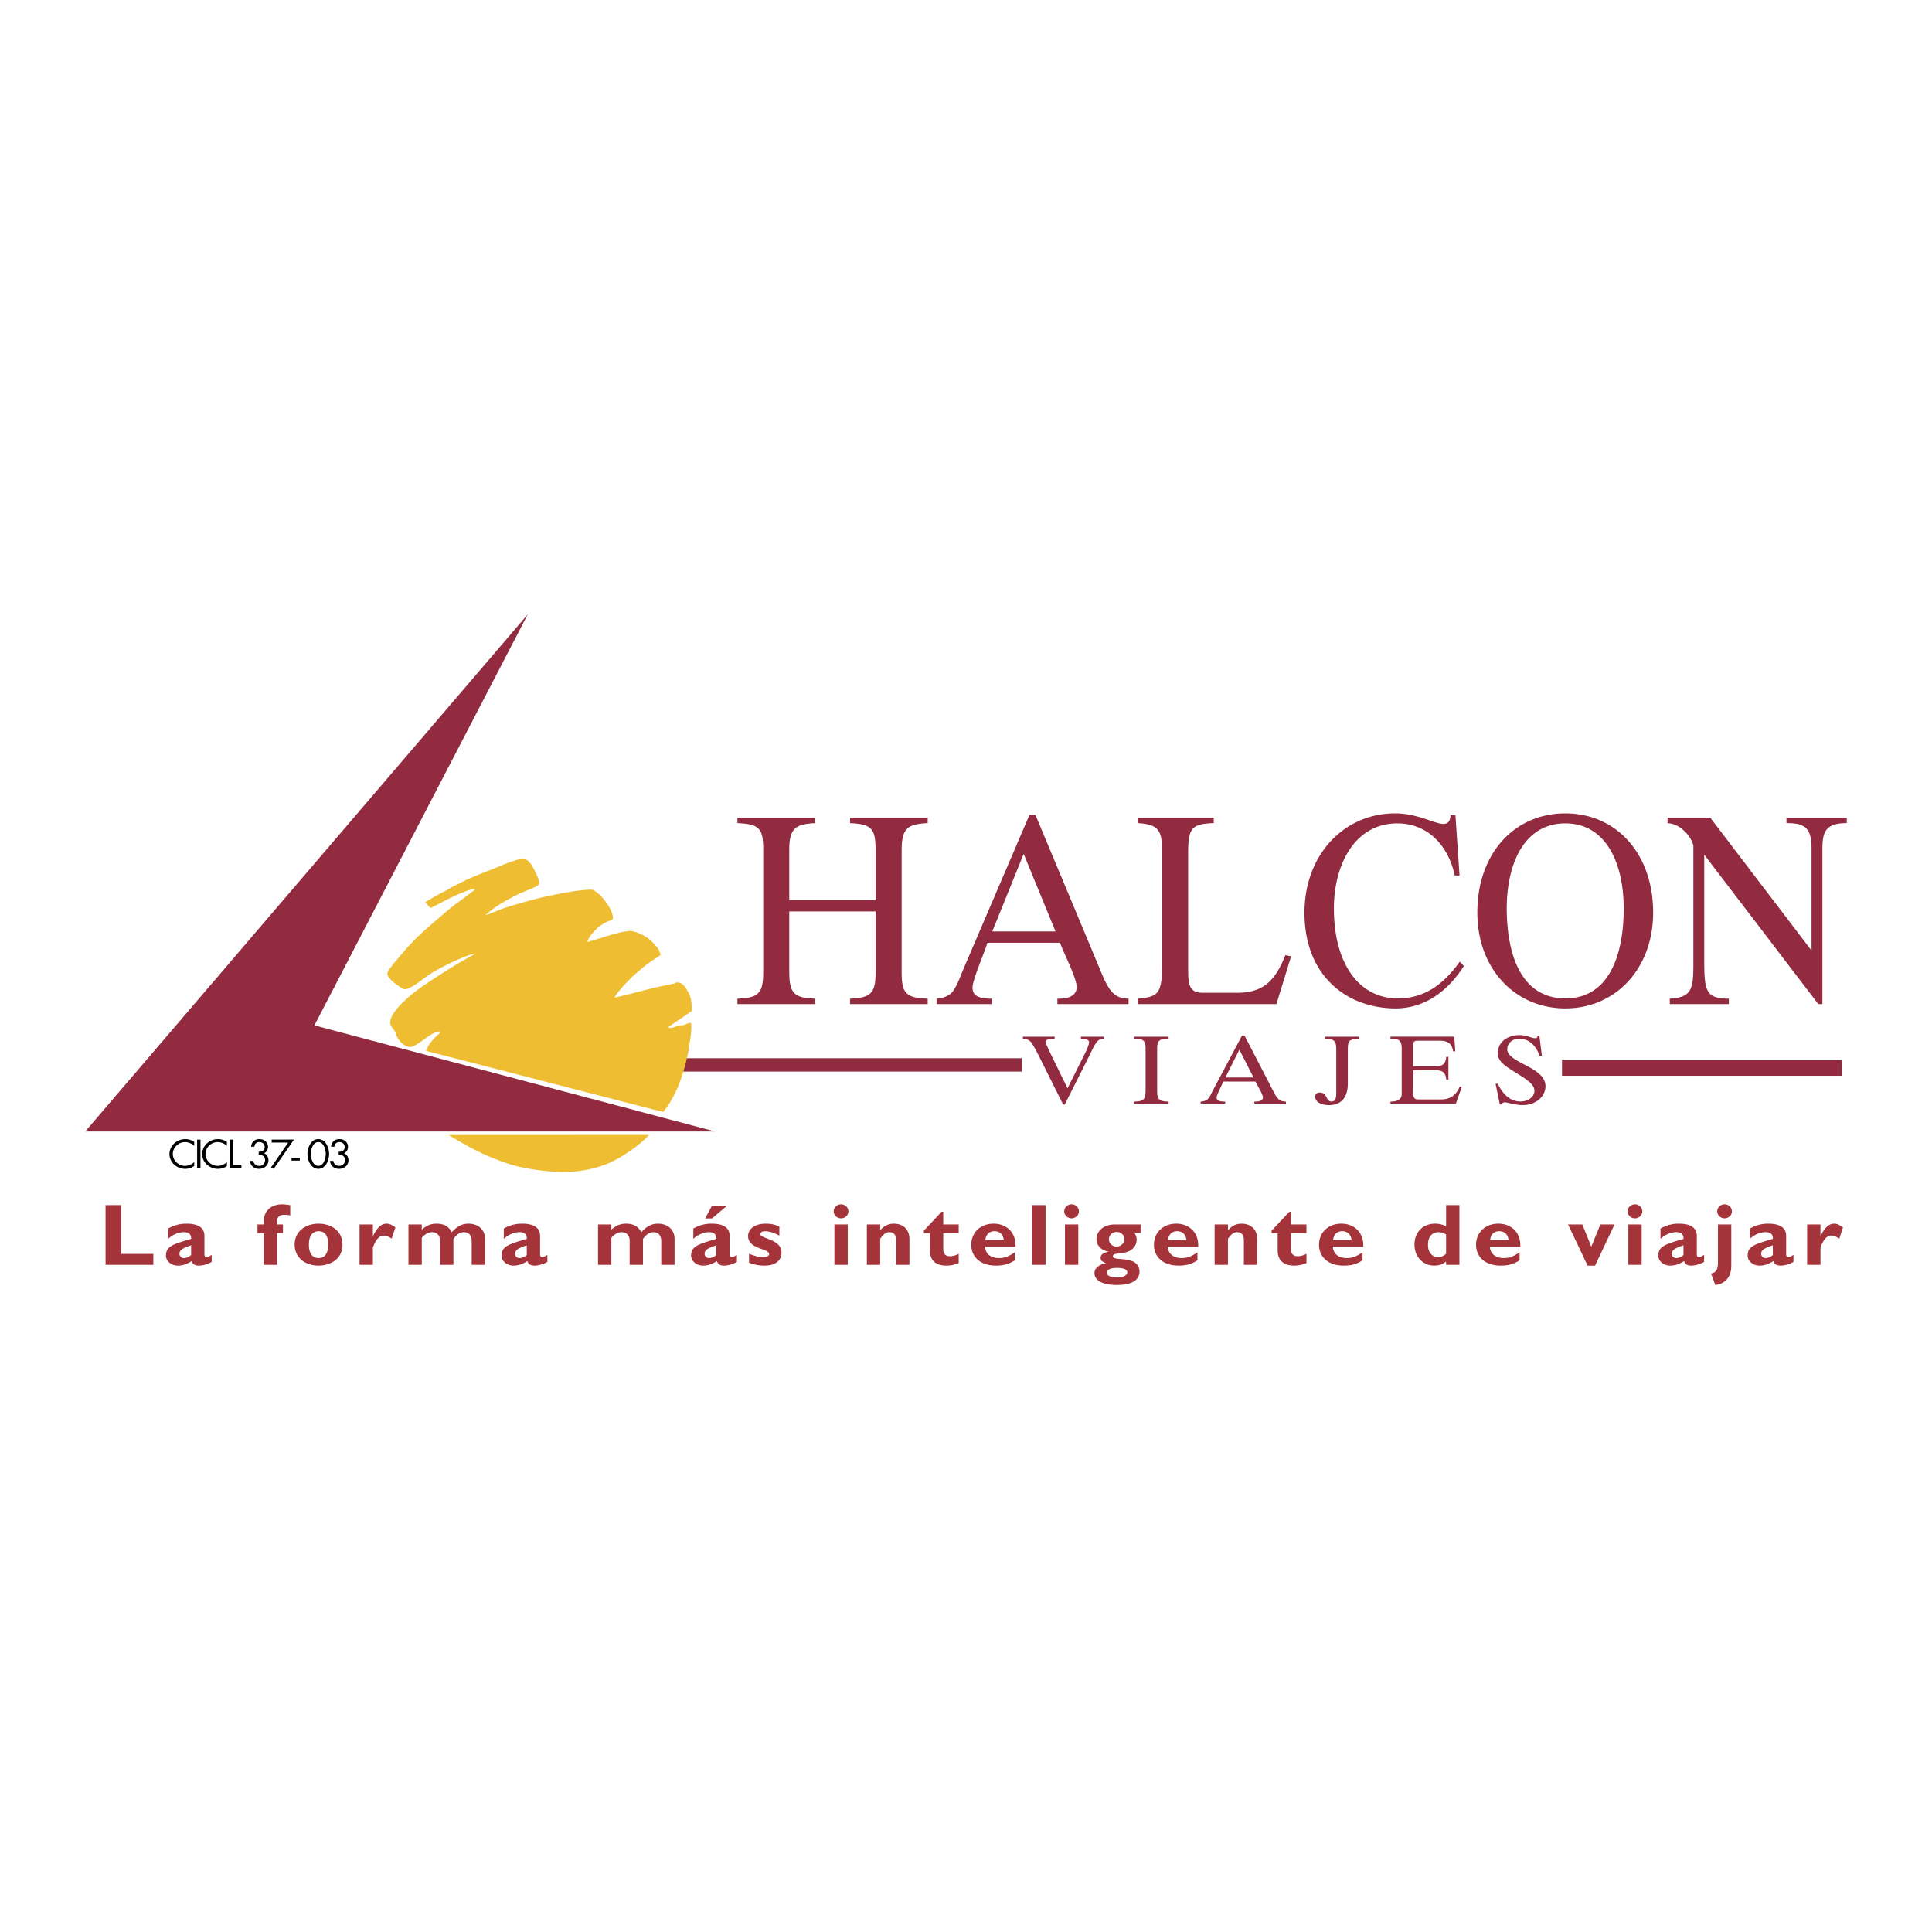
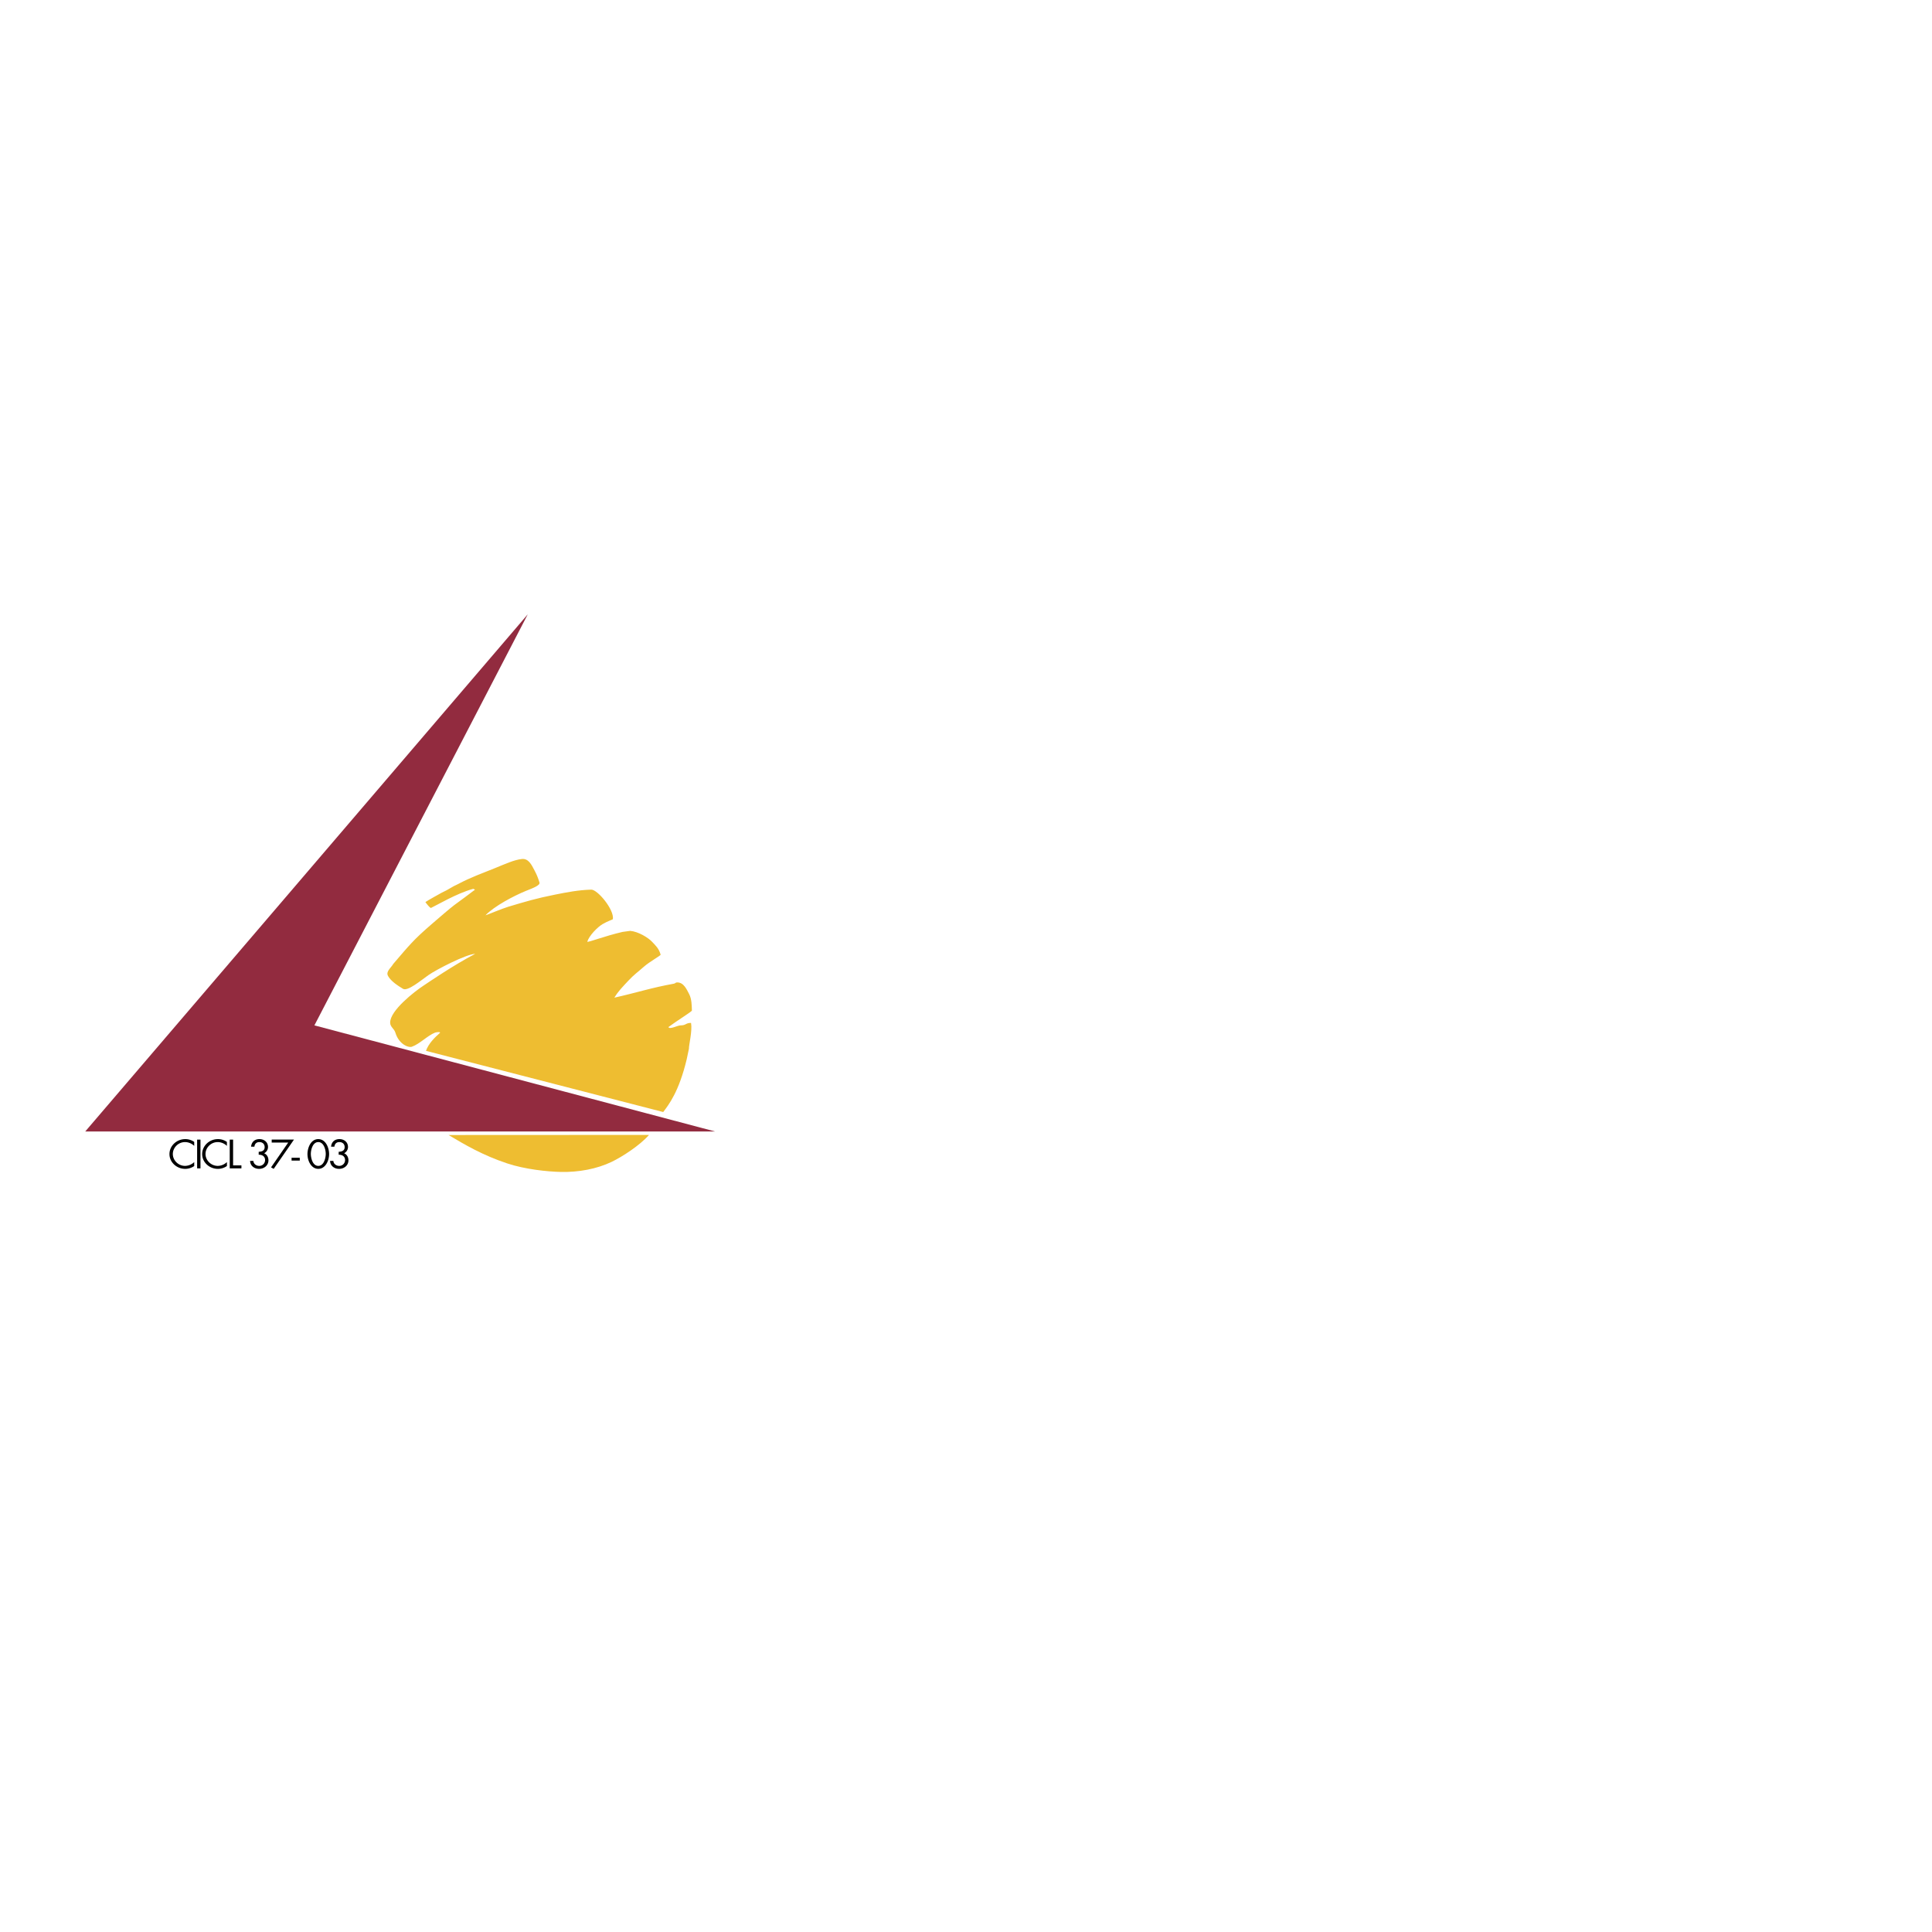
<svg xmlns="http://www.w3.org/2000/svg" width="2500" height="2500" viewBox="0 0 192.756 192.756">
  <g fill-rule="evenodd" clip-rule="evenodd">
-     <path fill="#fff" d="M0 0h192.756v192.756H0V0z" />
-     <path d="M81.32 100.178v-.54c-2.021-.079-2.575-.457-2.575-2.668v-6.037h8.614v6.037c0 2.103-.457 2.589-2.551 2.668v.54h7.747v-.54c-2.165-.079-2.598-.512-2.598-2.668v-12.1c0-2.264.601-2.64 2.598-2.749v-.54h-7.747v.54c2.188.108 2.551.565 2.551 2.749v4.932h-8.614v-5.094c0-2.181.77-2.478 2.575-2.586v-.54h-7.748v.54c2.215.108 2.574.538 2.574 2.667V96.97c0 2.184-.505 2.589-2.574 2.668v.54h7.748zM102.131 85.193l3.176 7.734h-6.305l3.129-7.734zm-6.088 11.669c-.266.647-.722 1.939-1.251 2.318-.41.297-.866.43-1.348.457v.54h5.511v-.54h-.193c-1.516-.027-1.732-.565-1.732-1.131 0-.756 1.229-3.559 1.492-4.447h7.242c.336.997 1.658 3.503 1.658 4.419 0 .512-.311 1.131-1.682 1.158h-.242v.54h7.098v-.54c-.865 0-1.42-.323-1.854-.917a7.36 7.36 0 0 1-.721-1.346l-6.713-16.062h-.602l-6.663 15.551zM113.512 100.178h13.836l1.467-4.771-.576-.107c-1.012 2.56-2.215 3.746-4.789 3.746h-3.441c-1.418 0-1.467-.89-1.467-2.4v-11.56c0-2.454.336-2.883 2.551-2.965v-.54h-7.58v.54c2.189.136 2.432.809 2.432 2.965v11.211c0 2.938-.482 3.153-2.432 3.341v.54h-.001zM145.209 81.34h-.482c-.191 2.048-2.238-.189-5.533-.189-5.102 0-9.047 4.123-9.047 9.917 0 6.36 4.307 9.541 9.094 9.541 1.686 0 4.475-.594 6.809-4.231l-.408-.433c-1.516 2.103-3.367 3.665-6.184 3.665-3.824 0-6.375-3.395-6.375-8.974 0-4.257 1.998-8.488 6.352-8.488 2.887 0 5.053 2.102 5.701 5.201h.482l-.409-6.009zM156.176 99.61c-4.477 0-5.848-4.5-5.848-8.974 0-4.446 1.732-8.488 5.848-8.488 4.09 0 5.822 4.042 5.822 8.488 0 4.475-1.371 8.974-5.822 8.974zm0-18.459c-5.076 0-8.783 3.988-8.783 9.89 0 5.659 3.803 9.568 8.783 9.568 4.955 0 8.758-3.909 8.758-9.568 0-5.901-3.707-9.89-8.758-9.89zM178.236 81.581v.54c1.803 0 2.502.431 2.502 2.56v10.16l-10.105-13.26h-4.26v.54c1.398.082 2.432 1.481 2.576 2.265v11.479c0 2.721-.049 3.64-2.357 3.773v.54h5.895v-.54c-2.262 0-2.455-.727-2.455-3.773v-10.59l11.379 14.903h.41V84.789c0-1.697.219-2.667 2.432-2.667v-.54h-6.017v-.001zM108.709 105.275c.191-.386.598-1.374 1.004-1.558.127-.057.268-.078.395-.097v-.192h-2.264v.192c.555.03.812.146.812.347 0 .204-.119.496-.291.892l-1.859 3.723-1.549-3.172c-.033-.068-.631-1.286-.631-1.412 0-.377.598-.377.898-.377v-.192h-3.174v.192c.361 0 .693.165.875.435.428.648.738 1.336 1.08 2.013l2.062 4.128h.162l2.48-4.922zM113.141 103.621c.855 0 1.154.154 1.154.948v4.235c0 .918-.225 1.081-1.154 1.103v.193h3.451v-.193c-.906-.021-1.143-.193-1.143-1.045v-4.283c0-.804.311-.958 1.143-.958v-.192h-3.451v.192zM123.652 104.725l1.41 2.775h-2.801l1.391-2.775zm-2.705 4.185c-.117.233-.32.695-.557.833-.18.106-.385.153-.598.164v.193h2.447v-.193h-.084c-.674-.011-.77-.203-.77-.407 0-.27.545-1.275.66-1.595h3.219c.15.356.736 1.257.736 1.587 0 .183-.137.404-.748.415h-.105v.193h3.152v-.193c-.385 0-.631-.116-.822-.33a2.528 2.528 0 0 1-.322-.482l-2.98-5.764h-.268l-2.96 5.579zM135.605 103.429h-3.443v.192c.973.04 1.156.204 1.156 1.111v4.188c0 .572-.033.977-.482.977-.287 0-.385-.222-.504-.444-.115-.222-.254-.445-.66-.445-.268 0-.459.146-.459.397 0 .638.801.851 1.367.851 1.475 0 1.891-1.055 1.891-2.146v-3.24c0-.984.033-1.207 1.135-1.247v-.194h-.001zM138.727 103.621h.096c.887 0 1.025.329 1.025 1.064v4.468c0 .551-.459.754-1.121.754v.193h6.529l.578-1.635-.203-.068c-.277.765-.877 1.295-1.84 1.295h-2.254c-.49 0-.533-.2-.533-.812v-2.099h2.254c.727 0 .973.281 1.037.939h.213v-2.283h-.213c-.074.668-.301.939-1.037.939h-2.254v-1.867c0-.561 0-.678.48-.678h2.031c.885-.028 1.344.244 1.463 1.057h.213l-.096-1.461h-6.369v.194h.001zM149.639 110.188h.205c.021-.146.16-.214.287-.214.203 0 1.016.28 1.785.28 1.283 0 2.277-.821 2.277-1.888 0-.946-.941-1.555-1.904-2.048-1.174-.61-1.912-1.016-1.912-1.645 0-.598.535-1.043 1.197-1.043 1.08 0 1.742.841 2.02 1.701h.236l-.246-1.992h-.215c.033.154 0 .241-.182.241-.459 0-.758-.31-1.602-.31-1.178 0-2.148.688-2.148 1.81 0 .879.812 1.333 2.062 2.107.971.599 1.59 1.072 1.59 1.615 0 .666-.639 1.092-1.398 1.092-1.164 0-1.838-.918-2.266-1.77h-.213l.427 2.064zM67.497 105.578h34.45v1.334h-34.45v-1.334z" fill="#922b3f" />
    <path fill="#922b3f" d="M52.655 61.29L8.504 112.888h62.842l-39.978-10.586L52.655 61.29z" />
    <path d="M66.169 110.948l-23.667-6.104c.241-.722.897-1.362 1.374-1.776.151-.13-.288-.115-.476-.041-.739.288-1.52 1.126-2.303 1.404-.348.125-1.302-.247-1.65-1.404-.124-.411-.512-.553-.521-.993-.024-1.215 2.466-3.133 3.3-3.679.667-.442 2.941-2.009 5.185-3.192-.914.045-3.856 1.555-4.682 2.135-.713.501-2.061 1.64-2.522 1.356-.534-.324-1.194-.753-1.487-1.271-.254-.451.26-.777.52-1.218 1.598-1.864 2.002-2.391 3.854-3.988.504-.435 1.812-1.568 2.231-1.878.956-.702 1.281-.939 2.068-1.538-.148-.052-.096-.106-.256-.06-1.593.448-3.516 1.588-4.13 1.881-.087.041-.416-.369-.564-.581.148-.123 1.649-.949 1.649-.949.612-.266.986-.578 1.599-.844 1.334-.705 2.308-1.032 3.699-1.598 1.001-.405 1.91-.826 2.674-.907.663-.071.963.565 1.261 1.13.241.458.353.746.5 1.216.093.299-.761.595-1.351.835-1.217.496-3.17 1.529-4.04 2.438.366-.12 1.604-.65 2.267-.852 1.78-.535 2.814-.842 4.682-1.214 1.199-.239 2.3-.456 3.604-.498.622-.019 2.302 1.986 2.161 2.944-.007.045-.539.202-1.049.509-.488.294-1.312 1.121-1.509 1.749.167.054 1.743-.571 3.524-.984l.764-.103c.804.069 1.788.676 2.145 1.054.392.414.712.691.889 1.321.022.085-1.089.688-1.67 1.2-.607.539-.988.79-1.562 1.407-.538.581-1 1.032-1.383 1.682 2.338-.525 3.64-.979 5.929-1.394.204-.035.138-.128.342-.128.648 0 .934.681 1.188 1.162.26.497.26 1.157.275 1.644.004.097-1.474 1.008-2.341 1.648.111.281.899-.167 1.214-.167.556 0 .486-.247 1.043-.247.137.81-.214 2.138-.214 2.59l-.221 1.043c-.777 3.25-1.797 4.537-2.343 5.26zM44.755 113.241c1.586.947 3.387 2.015 5.854 2.834 1.765.586 3.972.82 5.362.85 1.741.035 3.564-.287 5.075-1.017 1.056-.508 2.817-1.655 3.706-2.677l-19.997.01z" fill="#eebd31" />
-     <path fill="#922b3f" d="M155.842 105.775h27.926v1.554h-27.926v-1.554z" />
    <path d="M19.377 113.931a1.517 1.517 0 0 0-.899-.28c-.863 0-1.571.673-1.571 1.493 0 .815.72 1.474 1.571 1.474.32 0 .639-.103.899-.282v-.396a1.354 1.354 0 0 1-.912.381c-.675 0-1.222-.555-1.222-1.187s.542-1.188 1.215-1.188c.346 0 .678.146.919.38v-.395zM20.001 113.698h-.334v2.869h.334v-2.869zM22.639 113.931a1.52 1.52 0 0 0-.899-.28c-.863 0-1.57.673-1.57 1.493 0 .815.718 1.474 1.57 1.474.319 0 .639-.103.899-.282v-.396a1.35 1.35 0 0 1-.912.381c-.675 0-1.223-.555-1.223-1.187s.543-1.188 1.215-1.188c.348 0 .679.146.919.38v-.395h.001zM23.256 113.698h-.335v2.869h1.166v-.297h-.831v-2.572zM25.808 115.209c.367-.012.639.172.639.538a.574.574 0 0 1-.587.573c-.304 0-.563-.206-.58-.499h-.327c.008.479.407.796.895.796.515 0 .935-.35.935-.852 0-.293-.14-.579-.431-.704a.703.703 0 0 0 .387-.628c0-.471-.371-.783-.854-.783-.496 0-.787.3-.836.757h.333c.027-.271.195-.462.495-.462.315 0 .527.199.527.503 0 .361-.274.453-.594.466v.295h-.002zM28.754 113.996l-1.712 2.473.265.148 2.022-2.919h-2.222v.298h1.647zM29.09 115.51v.283h.819v-.283h-.819zM31.756 113.65c-.764 0-1.08.897-1.08 1.487 0 .706.392 1.479 1.08 1.479.688 0 1.078-.773 1.078-1.479 0-.589-.315-1.487-1.078-1.487zm0 .295c.567 0 .751.8.744 1.208-.009.402-.188 1.167-.744 1.167s-.735-.765-.744-1.167c-.007-.408.177-1.208.744-1.208zM33.787 115.209c.369-.012.64.172.64.538a.574.574 0 0 1-.587.573c-.304 0-.563-.206-.58-.499h-.327c.008.479.407.796.895.796.517 0 .936-.35.936-.852 0-.293-.14-.579-.432-.704a.706.706 0 0 0 .388-.628c0-.471-.372-.783-.855-.783-.495 0-.788.3-.834.757h.331c.029-.271.197-.462.496-.462.316 0 .528.199.528.503 0 .361-.276.453-.596.466v.295h-.003z" />
-     <path fill="#a5333a" d="M15.299 126.191h-4.768v-5.956h1.559v4.864h3.209v1.092zM21.123 125.902c-.368.21-.888.368-1.246.368-.441 0-.652-.131-.744-.456-.515.333-.936.456-1.394.456-.68 0-1.184-.482-1.184-.987 0-.962.743-1.153 2.514-1.676.027-.376-.157-.673-.735-.673-.532 0-1.137.262-1.559.673v-1.032a3.576 3.576 0 0 1 1.834-.488c1.064 0 1.788.34 1.788 1.223v1.832c0 .203.083.281.22.281.092 0 .192-.019.504-.228v.707h.002zm-2.053-1.659c-.79.271-1.166.446-1.166.847a.43.43 0 0 0 .431.429c.248 0 .514-.114.735-.306v-.97zM28.23 122.165v.865h-.604v3.161h-1.33v-3.161h-.606v-.865h.606v-.201c0-1.186.779-1.808 1.853-1.808.256 0 .605.053.807.079v1.022a4.245 4.245 0 0 0-.597-.052c-.413 0-.733.174-.733.706v.253h.604v.001zM32.746 124.147c0 .882-.331 1.371-.953 1.371-.505 0-.974-.306-.974-1.344 0-.908.395-1.336.974-1.336.668.001.953.524.953 1.309zm1.421.036c0-1.545-1.338-2.096-2.375-2.096-1.248 0-2.395.717-2.395 2.088 0 1.265 1.009 2.096 2.395 2.096.936 0 2.375-.491 2.375-2.088zM37.203 123.318h.018c.394-.839.834-1.231 1.349-1.231.266 0 .496.096.88.367l-.367 1.117c-.349-.209-.579-.297-.79-.297-.485 0-.797.437-1.09 1.179v1.738h-1.33v-4.026h1.33v1.153zM42.082 122.681c.229-.201.467-.349.707-.455.247-.096.495-.139.761-.139.733 0 1.228.279 1.522.855.55-.603 1.036-.855 1.669-.855.963 0 1.652.603 1.652 1.521v2.584h-1.331v-2.357c0-.578-.294-.899-.78-.899-.385 0-.743.234-1.045.682v2.575h-1.33v-2.385c0-.655-.413-.872-.807-.872-.35 0-.697.19-1.019.559v2.698h-1.329v-4.026h1.329v.514h.001zM54.609 125.902c-.366.21-.889.368-1.246.368-.441 0-.651-.131-.743-.456-.514.333-.936.456-1.395.456-.678 0-1.182-.482-1.182-.987 0-.962.743-1.153 2.513-1.676.025-.376-.157-.673-.734-.673-.532 0-1.138.262-1.559.673v-1.032a3.573 3.573 0 0 1 1.833-.488c1.064 0 1.789.34 1.789 1.223v1.832c0 .203.083.281.22.281.091 0 .194-.019.504-.228v.707zm-2.053-1.659c-.789.271-1.166.446-1.166.847a.43.43 0 0 0 .432.429c.248 0 .513-.114.734-.306v-.97zM60.996 122.681a2.77 2.77 0 0 1 .706-.455c.248-.096.496-.139.761-.139.732 0 1.228.279 1.521.855.551-.603 1.035-.855 1.668-.855.963 0 1.65.603 1.65 1.521v2.584h-1.329v-2.357c0-.578-.292-.899-.779-.899-.385 0-.742.234-1.045.682v2.575H62.82v-2.385c0-.655-.413-.872-.808-.872-.349 0-.696.19-1.017.559v2.698h-1.33v-4.026h1.33v.514h.001zM71.034 121.563h-.677l.677-1.276h1.513l-1.513 1.276zm2.487 4.339c-.368.21-.891.368-1.249.368-.439 0-.651-.131-.742-.456-.515.333-.935.456-1.395.456-.678 0-1.182-.482-1.182-.987 0-.962.743-1.153 2.512-1.676.028-.376-.156-.673-.733-.673-.532 0-1.138.262-1.558.673v-1.032a3.57 3.57 0 0 1 1.833-.488c1.063 0 1.788.34 1.788 1.223v1.832c0 .203.083.281.22.281.092 0 .193-.019.506-.228v.707zm-2.056-1.659c-.789.271-1.164.446-1.164.847 0 .237.191.429.431.429.247 0 .513-.114.733-.306v-.97zM77.758 123.283c-.579-.341-1.147-.444-1.414-.444-.174 0-.477.033-.477.312 0 .445 2.101.465 2.101 1.809 0 .839-.625 1.311-1.725 1.311-.678 0-1.33-.202-1.513-.297v-.892c.43.175.861.341 1.366.341.394 0 .641-.114.641-.297 0-.586-2.1-.48-2.1-1.799 0-.742.707-1.24 1.752-1.24.532 0 .927.086 1.368.297v.899h.001zM84.579 122.165h-1.33v4.026h1.33v-4.026zm-.668-2.009c-.404 0-.735.313-.735.698s.331.7.735.7c.402 0 .734-.315.734-.7s-.332-.698-.734-.698zM87.816 122.741c.423-.462.835-.654 1.376-.654.662 0 1.542.357 1.542 1.545v2.56h-1.33v-2.454c0-.568-.285-.803-.661-.803-.329 0-.577.165-.927.662v2.595h-1.329v-4.026h1.329v.575zM95.65 123.03h-1.542v1.659c0 .393.239.646.651.646.277 0 .532-.062.891-.236v.918c-.468.184-.816.254-1.23.254-.88 0-1.642-.385-1.642-1.512v-1.729h-.604v-.246l1.77-1.886h.164v1.267h1.542v.865zM98.309 123.719c.055-.558.393-.88.916-.88.516 0 .863.33.918.88h-1.834zm2.935 1.223c-.623.429-1.037.576-1.57.576-.834 0-1.346-.42-1.393-1.135h3.035c.064-1.469-.953-2.297-2.184-2.297-1.301 0-2.227.872-2.227 2.104 0 1.257.963 2.08 2.448 2.08.332 0 1.129 0 1.891-.534v-.794zM104.316 126.191h-1.33v-5.956h1.33v5.956zM106.91 120.156c-.4 0-.732.313-.732.698s.332.7.732.7c.404 0 .734-.315.734-.7s-.33-.698-.734-.698zm.67 2.009h-1.328v4.026h1.328v-4.026zM110.635 123.65c0-.411.33-.735.771-.735.457 0 .76.324.76.692a.766.766 0 0 1-.76.767c-.424 0-.771-.33-.771-.724zm3.164-1.485h-2.514c-1.521 0-1.889.971-1.889 1.467 0 .742.643 1.162 1.184 1.24v.017c-.248.054-.77.167-.77.594 0 .29.229.447.512.524v.019c-.936.227-1.127.662-1.127 1.003 0 .534.477 1.172 2.256 1.172 1.367 0 2.236-.419 2.236-1.354 0-.201-.062-.515-.338-.777-.697-.673-2.311-.27-2.311-.733 0-.472 1.229-.052 1.98-.768.23-.219.385-.523.385-.883 0-.235-.062-.429-.211-.672h.605v-.849h.002zm-1.33 4.775c0 .272-.365.508-.953.508-.707 0-1.092-.166-1.092-.472 0-.298.385-.479 1.008-.479.66 0 1.037.157 1.037.443zM116.533 123.719c.057-.558.395-.88.918-.88.514 0 .861.33.918.88h-1.836zm2.938 1.223c-.625.429-1.039.576-1.57.576-.834 0-1.348-.42-1.393-1.135h3.035c.064-1.469-.955-2.297-2.184-2.297-1.303 0-2.229.872-2.229 2.104 0 1.257.963 2.08 2.449 2.08.328 0 1.129 0 1.891-.534v-.794h.001zM122.514 122.741c.422-.462.834-.654 1.377-.654.658 0 1.539.357 1.539 1.545v2.56h-1.33v-2.454c0-.568-.285-.803-.66-.803-.33 0-.578.165-.926.662v2.595h-1.33v-4.026h1.33v.575zM130.346 123.03h-1.541v1.659c0 .393.238.646.652.646.275 0 .531-.062.889-.236v.918c-.467.184-.816.254-1.229.254-.879 0-1.643-.385-1.643-1.512v-1.729h-.605v-.246l1.771-1.886h.164v1.267h1.541v.865h.001zM135.939 125.736c-.76.534-1.559.534-1.889.534-1.484 0-2.449-.823-2.449-2.08 0-1.231.926-2.104 2.23-2.104 1.227 0 2.246.828 2.182 2.297h-3.035c.045.715.561 1.135 1.395 1.135.529 0 .943-.147 1.566-.576v.794zm-1.099-2.017c-.055-.55-.402-.88-.916-.88-.523 0-.863.322-.918.88h1.834zM144.277 125.09c-.275.237-.504.333-.789.333-.623 0-1.018-.49-1.018-1.224 0-.802.395-1.265 1.064-1.265.238 0 .551.104.742.234v1.922h.001zm1.33-4.855h-1.33v2.104a2.544 2.544 0 0 0-1.1-.253c-1.211 0-2.055.855-2.055 2.088 0 1.205.844 2.096 1.98 2.096.449 0 .799-.114 1.174-.403v.324h1.33v-5.956h.001zM151.605 125.736c-.762.534-1.559.534-1.889.534-1.486 0-2.449-.823-2.449-2.08 0-1.231.926-2.104 2.229-2.104 1.229 0 2.248.828 2.184 2.297h-3.037c.047.715.561 1.135 1.395 1.135.533 0 .945-.147 1.568-.576v.794h-.001zm-1.099-2.017c-.055-.55-.402-.88-.918-.88-.521 0-.861.322-.916.88h1.834zM156.443 122.165h1.422l.899 2.219.906-2.219h1.412l-1.943 4.106h-.743l-1.953-4.106zM163.789 126.191h-1.33v-4.026h1.33v4.026zm.065-5.337c0 .385-.332.7-.734.7-.404 0-.732-.315-.732-.7s.328-.698.732-.698c.401 0 .734.314.734.698zM170.016 125.902c-.365.21-.889.368-1.246.368-.439 0-.652-.131-.744-.456-.514.333-.934.456-1.395.456-.678 0-1.182-.482-1.182-.987 0-.962.742-1.153 2.512-1.676.029-.376-.154-.673-.732-.673-.533 0-1.139.262-1.561.673v-1.032a3.584 3.584 0 0 1 1.836-.488c1.062 0 1.787.34 1.787 1.223v1.832c0 .203.082.281.221.281.092 0 .191-.019.504-.228v.707zm-2.055-1.659c-.789.271-1.164.446-1.164.847 0 .237.191.429.432.429.248 0 .514-.114.732-.306v-.97zM172.062 120.156c-.406 0-.734.313-.734.698s.328.7.734.7c.402 0 .732-.315.732-.7s-.329-.698-.732-.698zm.668 2.009h-1.33v3.833c0 .656-.201.979-.688 1.058l.422 1.145c.678-.062 1.596-.525 1.596-1.896v-4.14zM176.875 125.213c-.219.191-.484.306-.732.306a.43.43 0 0 1-.432-.429c0-.4.375-.575 1.164-.847v.97zm2.057-.018c-.312.209-.414.228-.506.228-.139 0-.221-.078-.221-.281v-1.832c0-.883-.725-1.223-1.787-1.223-.672 0-1.285.166-1.836.488v1.032c.424-.411 1.029-.673 1.561-.673.578 0 .762.297.732.673-1.77.522-2.512.714-2.512 1.676 0 .505.504.987 1.184.987.459 0 .879-.123 1.393-.456.092.325.305.456.742.456.357 0 .881-.158 1.25-.368v-.707zM181.627 123.318h.018c.395-.839.836-1.231 1.35-1.231.266 0 .494.096.879.367l-.365 1.117c-.35-.209-.578-.297-.789-.297-.486 0-.799.437-1.092 1.179v1.738h-1.33v-4.026h1.33v1.153h-.001z" />
  </g>
</svg>